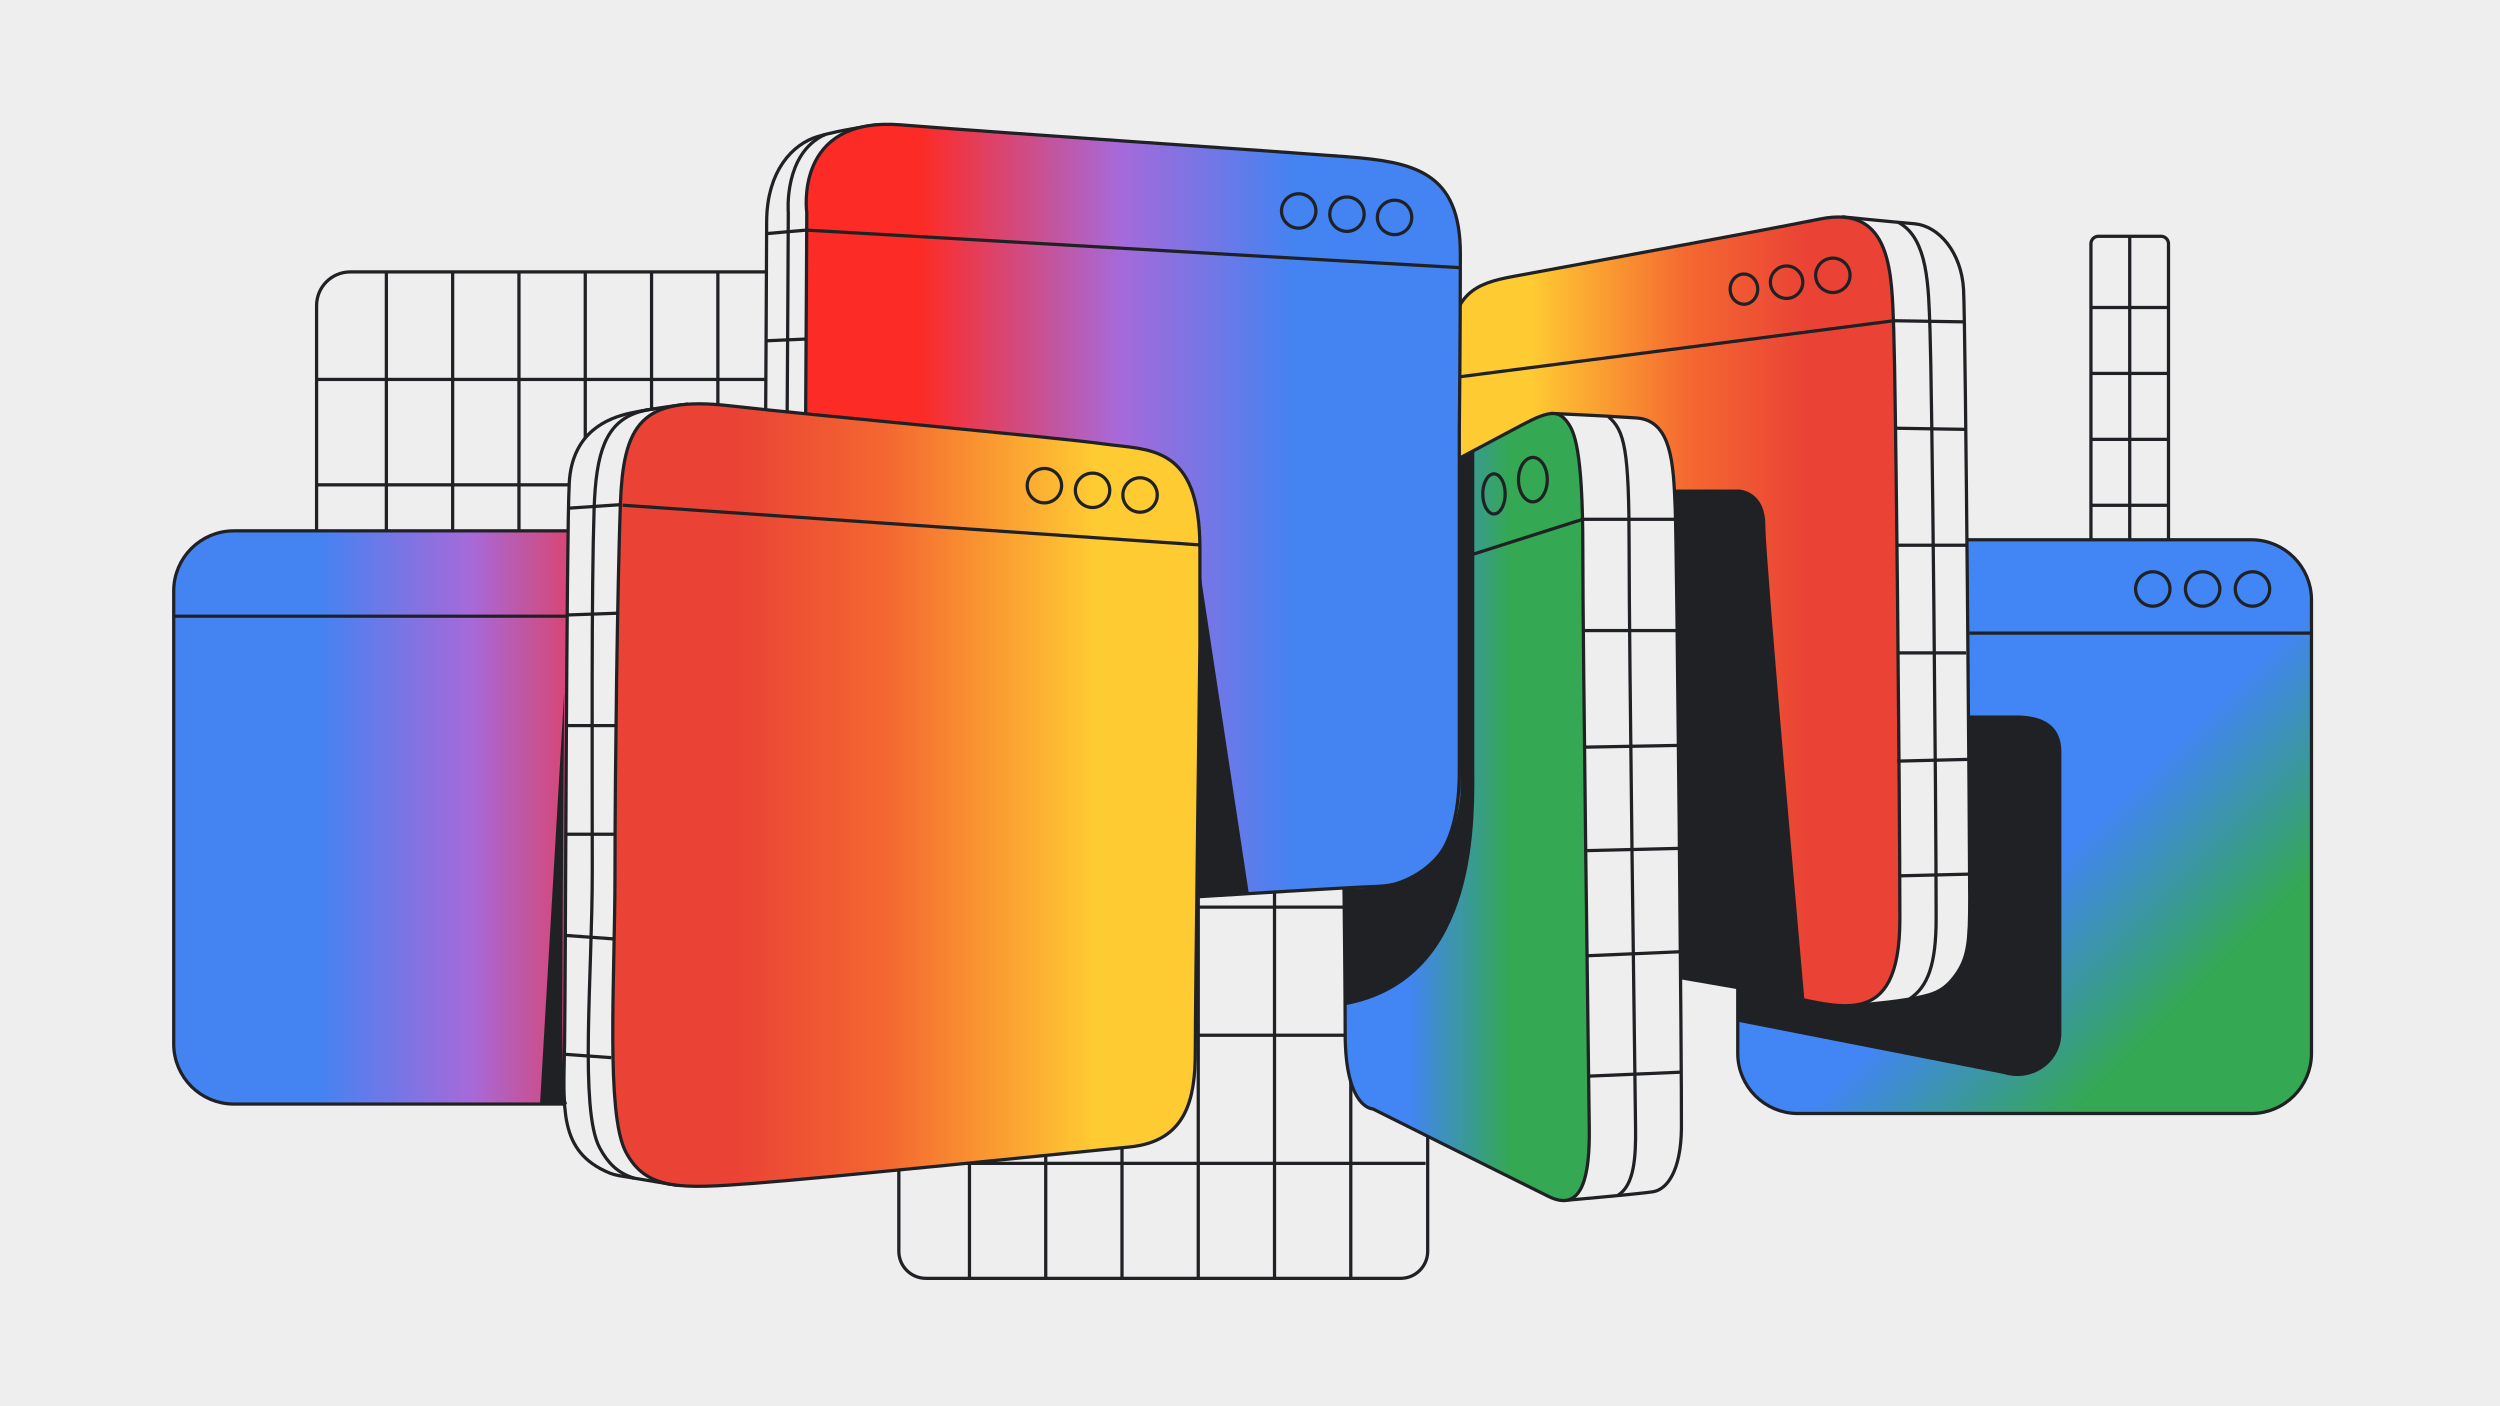
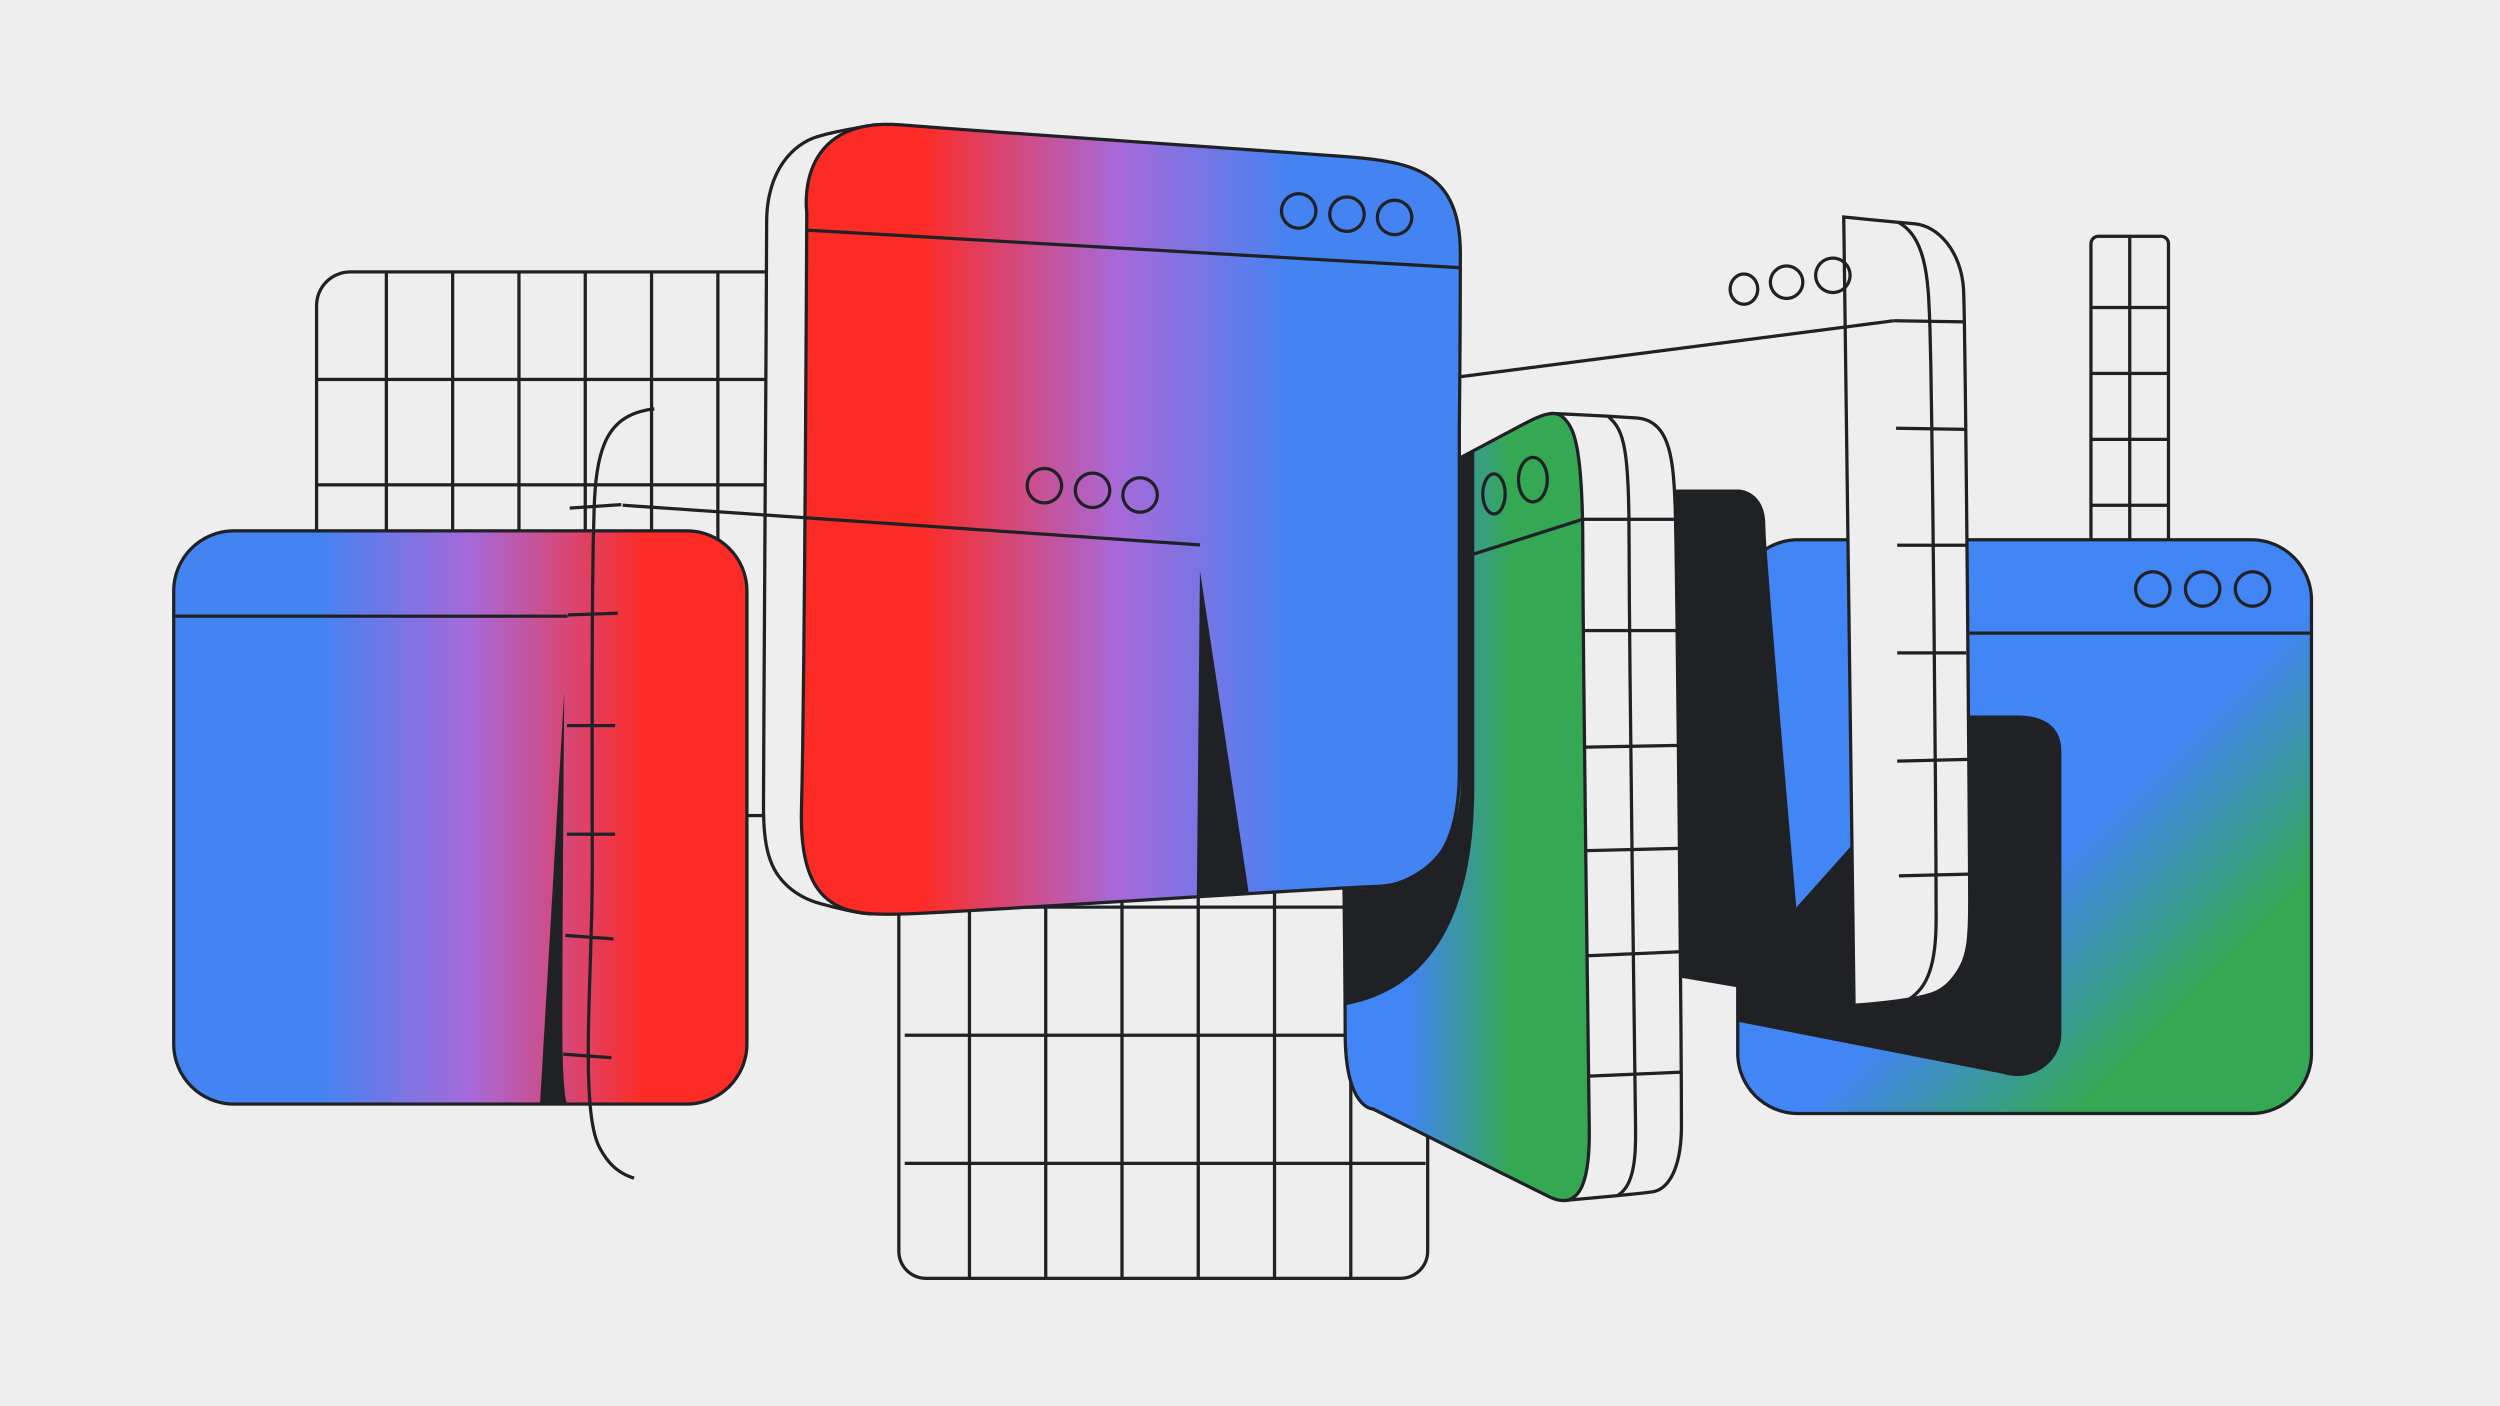
<svg xmlns="http://www.w3.org/2000/svg" width="1920" height="1080" fill="none">
  <path fill="#EEE" d="M0 0h1920v1080H0z" />
  <path fill="#EEE" stroke="#202124" stroke-miterlimit="10" stroke-width="2.5" d="M1659.64 181.48h-48.03a5.76 5.76 0 0 0-5.76 5.76v351.99a5.76 5.76 0 0 0 5.76 5.76h48.03a5.76 5.76 0 0 0 5.76-5.76V187.24a5.76 5.76 0 0 0-5.76-5.76z" />
  <path stroke="#202124" stroke-miterlimit="10" stroke-width="2.5" d="M1635.63 181.79v363.42m-29.78-309.05h59.56m-59.56 50.63h59.56m-59.56 50.64h59.56m-59.56 50.63h59.56m-59.56 50.64h59.56m-59.56 50.63h59.56" />
  <path fill="#EEE" stroke="#202124" stroke-linejoin="round" stroke-width="2.5" d="M722.371 208.83h-453.38c-14.277 0-25.85 11.574-25.85 25.85v365.84c0 14.277 11.573 25.85 25.85 25.85h453.38c14.276 0 25.85-11.573 25.85-25.85V234.68c0-14.276-11.574-25.85-25.85-25.85zm353.299 437.19H711.099c-11.482 0-20.79 9.308-20.79 20.79v294.169c0 11.482 9.308 20.791 20.79 20.791h364.571c11.48 0 20.79-9.309 20.79-20.791V666.81c0-11.482-9.31-20.79-20.79-20.79z" />
  <path stroke="#202124" stroke-linejoin="round" stroke-width="2.5" d="M744.551 981.81V581.77m58.57 400.04V581.77m58.57 400.04V581.77m58.571 400.04V581.77m58.566 400.04V581.77m58.572 400.04V581.77m57.46 311.68H694.82m400.04-98.38H694.82m400.04-98.39H694.82m400.04-98.38H694.82m400.04-98.38H694.82m400.04-98.39H694.82" />
  <path stroke="#202124" stroke-miterlimit="10" stroke-width="2.5" d="M296.719 209.13V431.1M243.18 291.39h344.5m-344.5 80.95h344.5M347.641 209.13V431.1m50.918-221.97V431.1m50.921-221.97V431.1m50.918-221.97V431.1m50.922-221.97V431.1" />
  <path fill="url(#a)" stroke="#202124" stroke-miterlimit="10" stroke-width="2.5" d="M1728.99 414.55h-348.17c-25.53 0-46.23 20.698-46.23 46.23v348.17c0 25.532 20.7 46.23 46.23 46.23h348.17c25.53 0 46.23-20.698 46.23-46.23V460.78c0-25.532-20.7-46.23-46.23-46.23z" />
  <path fill="#202124" d="M1539.07 824.83c20.69 6.55 42.74-7.72 44-29.39.04-.67.06-1.34.06-2.02V577.3c0-23.2-18.56-27.84-34.8-27.84h-37.12L1334.3 747.59v37.04l204.77 40.21v-.01z" />
  <path fill="url(#b)" stroke="#202124" stroke-miterlimit="10" stroke-width="2.5" d="M527.44 407.7H179.6c-25.51 0-46.19 20.68-46.19 46.19v347.84c0 25.51 20.68 46.19 46.19 46.19h347.84c25.51 0 46.19-20.68 46.19-46.19V453.89c0-25.51-20.68-46.19-46.19-46.19z" />
  <path fill="#EEE" stroke="#202124" stroke-miterlimit="10" stroke-width="2.5" d="M1415.99 166.67s35.23 3.58 54.16 5.16 36.28 22.08 37.86 50.48c1.58 28.39 4.73 432.75 4.73 466.93 0 34.18-.88 46.97-12.09 61.4-9.02 11.59-17.35 13.86-36.28 16.98-18.93 3.12-40.46 4.4-40.46 4.4l-7.92-605.35z" />
-   <path fill="url(#c)" stroke="#202124" stroke-miterlimit="10" stroke-width="2.5" d="M1114.16 374.27s1.04 248.59 2.1 280.26c1.06 31.67 2.1 65.73 38.91 72.56 36.81 6.84 159.85 27.87 207.7 36.28 47.85 8.41 96.23 31.55 96.23-57.84s-3.15-410.14-4.73-452.74c-1.58-42.59-1.05-95.7-56.26-84.66-55.21 11.04-194.03 36.28-224.53 42.07-30.5 5.78-56.18 7.28-59.42 51.01-1.87 25.24 0 113.05 0 113.05v.01z" />
  <path stroke="#202124" stroke-miterlimit="10" stroke-width="2.5" d="M1466.77 766.97c13.8-9.1 20.18-26.44 20.18-61.43 0-89.39-3.15-410.14-4.73-452.74-1.18-31.94-1.18-69.8-24.4-82.08m-3.38 75.6 53.89.86m-52.15 81.7 53.02.87m-52.15 88.99h53.02m-53.02 82.7h53.02m-53.02 83.11 54.35-1.34m-53.01 89.45 54.35-1.34" />
  <path fill="#EEE" stroke="#202124" stroke-miterlimit="10" stroke-width="2.5" d="M1200.91 922s57.55-5 68.51-6.71c10.96-1.71 21.58-16.08 21.92-48.97.34-32.89-3.43-443.6-4.8-476.48-1.37-32.88-2.4-66.98-29.8-68.85-27.4-1.88-64.74-3.42-64.74-3.42l8.91 604.43z" />
  <path fill="url(#d)" stroke="#202124" stroke-miterlimit="10" stroke-width="2.5" d="M1030.62 548.46V447.07c0-30.67.49-46 19.29-56.88 18.79-10.88 100.83-54.12 119.56-64.14 22.14-11.85 28.21-10.42 34.76-1.14 4.6 6.51 11.38 19.78 11.38 96.45s4.45 408.05 4.95 444.65c.49 36.6-4.95 65.78-31.16 52.92s-135.03-67.27-135.03-67.27-21.27 0-21.27-57.87-2.47-245.32-2.47-245.32l-.01-.01z" />
  <path stroke="#202124" stroke-miterlimit="10" stroke-width="2.5" d="m1216.87 573.82 71.69-1.34m-71.69-88.2h71.69m-73.03-85.47h71.69m-51.93-78.76c12.38 10.68 15.87 24.63 15.87 101.29 0 76.66 4.45 408.05 4.95 444.65.31 23.23-1.15 44.09-13.34 51.87m-22.57-91.39 71.52-3.08m-72.85-89.36 71.51-3.09m-71.51-77.67 71.51-1.74" />
  <path fill="#EEE" stroke="#202124" stroke-miterlimit="10" stroke-width="2.5" d="M674.189 95.92s-27.82 3.35-46.48 9.03c-18.65 5.68-38.92 25.95-38.92 65.69 0 39.74-2.43 407.9-2.43 448.45 0 31.54 4.42 48.85 18.97 61.85 6.95 6.21 15.39 10.51 24.38 12.96 10.78 2.94 28.38 7.37 38.55 7.9 15.41.81 5.93-605.87 5.93-605.87v-.01z" />
  <path fill="url(#e)" stroke="#202124" stroke-miterlimit="10" stroke-width="2.5" d="M1120.76 330.39v261.93c0 55.95-19.46 86.94-64.06 88.48-44.6 1.54-311.398 19.34-358.428 20.98-47.03 1.64-85.151 1.64-82.721-81.89 2.43-83.53 4.05-456.56 4.05-456.56s-10.539-74.08 72.171-67.45c82.71 6.63 290.309 20.42 342.208 24.47 51.9 4.05 87.58 11.35 87.58 74.61s-.81 135.43-.81 135.43h.01z" />
-   <path stroke="#202124" stroke-miterlimit="10" stroke-width="2.5" d="M623.32 692.18c-14.59-10.44-23.15-31.319-21.96-72.289 2.43-83.53 4.05-456.561 4.05-456.561s-3.9-45.48 28.37-60.1m-14.718 73.5-30.3 2.67m30.3 80.98-30.3 1.34m26.347 339.86-28.98-2.68m30.32-88.88-30.32-1.34m31.612-156.74h-30.3m30.3 77.06h-30.3" />
-   <path fill="#EEE" stroke="#202124" stroke-miterlimit="10" stroke-width="2.5" d="M527.031 310.52s-27.78 3.28-43.48 6.85c-15.7 3.57-44.23 13.64-46.37 53.59-2.14 39.95-2.85 382.26-3.57 430.05-.74 49.91-5.21 83.35 34.45 99.83 2.29.95 4.71 1.62 7.16 2.03l43.8 7.3 8.01-599.64v-.01z" />
-   <path fill="url(#f)" stroke="#202124" stroke-miterlimit="10" stroke-width="2.5" d="M921.54 494.99s-3.57 276.77-3.57 313.15c0 36.38-7.13 68.48-50.65 72.76-43.51 4.28-233.97 23.81-288.9 27.95-54.93 4.15-82.03 5.62-97.73-24.01-15.69-29.63-8.38-133.06-8.38-215.09s1.96-219.71 4.1-281.77c2.14-62.06 15.69-84.17 84.17-76.33 68.48 7.85 251.09 24.25 286.76 29.25 35.67 4.99 74.19 0 74.19 80.61v73.47l.01.01z" />
  <path stroke="#202124" stroke-miterlimit="10" stroke-width="2.5" d="M486.948 904.82c-12.33-3.84-20.1-11.4-26.44-23.37-15.5-29.26-5.64-131.41-5.64-212.43 0-81.02-.7-216.98 1.41-278.27 1.48-42.85 8.47-67.07 35.65-74.72 3.23-.91 6.75-1.6 10.58-2.06m-25.368 73.58-39.62 2.67m36.989 80.72-38.29 1.34m36.18 84.98h-36.95m36.95 83.45h-36.95m35.661 80.36-36.95-2.68m35.399 93.89-36.95-2.68m45.563-421.61 443.37 30.51M619.059 176.73l502.511 28.87m93.96 193.21L1120.76 429m333.68-182.68-333.3 43.02" />
  <path fill="#202124" d="m921.54 438.34 37.56 247.93-39.94 2.45 2.38-250.38zm210.72-92.53v239.75c0 38.67 5.93 167.1-99.24 186.47l-.8-90.05s81.11 10.2 89.35-71.35V351.5l10.69-5.68v-.01zm154.55 30.15h49s19.96.91 19.96 27.28 29.94 363.73 29.94 363.73l-95.03-16.12-3.87-374.88v-.01zM433.3 531.59l-18.57 316.33h20.86s-3.76-3.85-3.76-63.16c0-59.31 1.47-253.17 1.47-253.17z" />
  <path stroke="#202124" stroke-linejoin="round" stroke-width="2.5" d="M875.569 393.36c7.296 0 13.21-5.914 13.21-13.21 0-7.295-5.914-13.21-13.21-13.21-7.295 0-13.21 5.915-13.21 13.21 0 7.296 5.915 13.21 13.21 13.21zm-36.488-3.58c7.296 0 13.21-5.914 13.21-13.21 0-7.295-5.914-13.21-13.21-13.21-7.296 0-13.21 5.915-13.21 13.21 0 7.296 5.914 13.21 13.21 13.21zm-36.973-3.57c7.296 0 13.21-5.914 13.21-13.21 0-7.296-5.914-13.21-13.21-13.21-7.295 0-13.21 5.914-13.21 13.21 0 7.296 5.915 13.21 13.21 13.21zm268.922-206.02c7.3 0 13.21-5.915 13.21-13.21 0-7.296-5.91-13.21-13.21-13.21-7.3 0-13.21 5.914-13.21 13.21 0 7.295 5.91 13.21 13.21 13.21zm658.87 285.35c7.3 0 13.21-5.914 13.21-13.21 0-7.296-5.91-13.21-13.21-13.21-7.29 0-13.21 5.914-13.21 13.21 0 7.296 5.92 13.21 13.21 13.21zm-38.28 0c7.3 0 13.21-5.914 13.21-13.21 0-7.296-5.91-13.21-13.21-13.21-7.3 0-13.21 5.914-13.21 13.21 0 7.296 5.91 13.21 13.21 13.21zm-38.28 0c7.29 0 13.21-5.914 13.21-13.21 0-7.296-5.92-13.21-13.21-13.21-7.3 0-13.21 5.914-13.21 13.21 0 7.296 5.91 13.21 13.21 13.21zM1034.46 177.7c7.3 0 13.21-5.914 13.21-13.21 0-7.295-5.91-13.21-13.21-13.21-7.3 0-13.21 5.915-13.21 13.21 0 7.296 5.91 13.21 13.21 13.21zm-37.059-2.48c7.299 0 13.209-5.915 13.209-13.21 0-7.296-5.91-13.21-13.209-13.21-7.295 0-13.21 5.914-13.21 13.21 0 7.295 5.915 13.21 13.21 13.21zm410.239 49.43c7.3 0 13.21-5.914 13.21-13.21 0-7.295-5.91-13.21-13.21-13.21-7.3 0-13.21 5.915-13.21 13.21 0 7.296 5.91 13.21 13.21 13.21zM1188 364.16c1.51 9.13-2.07 18.41-8.01 20.74-5.93 2.33-11.97-3.19-13.48-12.32-1.51-9.13 2.07-18.41 8.01-20.74 5.93-2.33 11.97 3.19 13.48 12.32zm-32.29 11.38c1.17 8.24-1.61 16.61-6.22 18.71-4.61 2.1-9.29-2.88-10.46-11.11-1.17-8.23 1.61-16.61 6.22-18.71 4.61-2.1 9.29 2.88 10.46 11.11zm216.4-146.36c6.88 0 12.45-5.574 12.45-12.45 0-6.876-5.57-12.45-12.45-12.45-6.88 0-12.45 5.574-12.45 12.45 0 6.876 5.57 12.45 12.45 12.45zm-22.47-9.99c1.45 6.21-1.99 12.54-7.67 14.12s-11.46-2.17-12.91-8.39c-1.45-6.21 1.99-12.54 7.67-14.12s11.46 2.17 12.91 8.39zM133.719 473.24h302.16" />
  <path stroke="#202124" stroke-miterlimit="10" stroke-width="2.5" d="M1775.69 486.23h-263.32" />
  <defs>
    <linearGradient id="a" x1="1511.51" x2="1766.35" y1="591.48" y2="846.32" gradientUnits="userSpaceOnUse">
      <stop stop-color="#4285F4" />
      <stop offset=".27" stop-color="#4285F4" />
      <stop offset=".68" stop-color="#34A853" />
      <stop offset="1" stop-color="#34A853" />
    </linearGradient>
    <linearGradient id="b" x1="133.41" x2="573.63" y1="627.81" y2="627.81" gradientUnits="userSpaceOnUse">
      <stop stop-color="#4383F2" />
      <stop offset=".25" stop-color="#4383F2" />
      <stop offset=".52" stop-color="#A769D9" />
      <stop offset=".82" stop-color="#FD2B25" />
      <stop offset="1" stop-color="#FD2B25" />
    </linearGradient>
    <linearGradient id="c" x1="1113.33" x2="1459.1" y1="469.54" y2="469.54" gradientUnits="userSpaceOnUse">
      <stop stop-color="#FFCB32" />
      <stop offset=".18" stop-color="#FFCB32" />
      <stop offset=".53" stop-color="#F46831" />
      <stop offset=".79" stop-color="#EA4335" />
      <stop offset="1" stop-color="#EA4335" />
    </linearGradient>
    <linearGradient id="d" x1="1030.62" x2="1220.58" y1="619.77" y2="619.77" gradientUnits="userSpaceOnUse">
      <stop stop-color="#4285F4" />
      <stop offset=".27" stop-color="#4285F4" />
      <stop offset=".68" stop-color="#34A853" />
      <stop offset="1" stop-color="#34A853" />
    </linearGradient>
    <linearGradient id="e" x1="1121.57" x2="615.441" y1="398.81" y2="398.81" gradientUnits="userSpaceOnUse">
      <stop stop-color="#4383F2" />
      <stop offset=".25" stop-color="#4383F2" />
      <stop offset=".52" stop-color="#A769D9" />
      <stop offset=".82" stop-color="#FD2B25" />
      <stop offset="1" stop-color="#FD2B25" />
    </linearGradient>
    <linearGradient id="f" x1="921.55" x2="470.62" y1="610.62" y2="610.62" gradientUnits="userSpaceOnUse">
      <stop stop-color="#FFCB32" />
      <stop offset=".18" stop-color="#FFCB32" />
      <stop offset=".53" stop-color="#F46831" />
      <stop offset=".79" stop-color="#EA4335" />
      <stop offset="1" stop-color="#EA4335" />
    </linearGradient>
  </defs>
</svg>